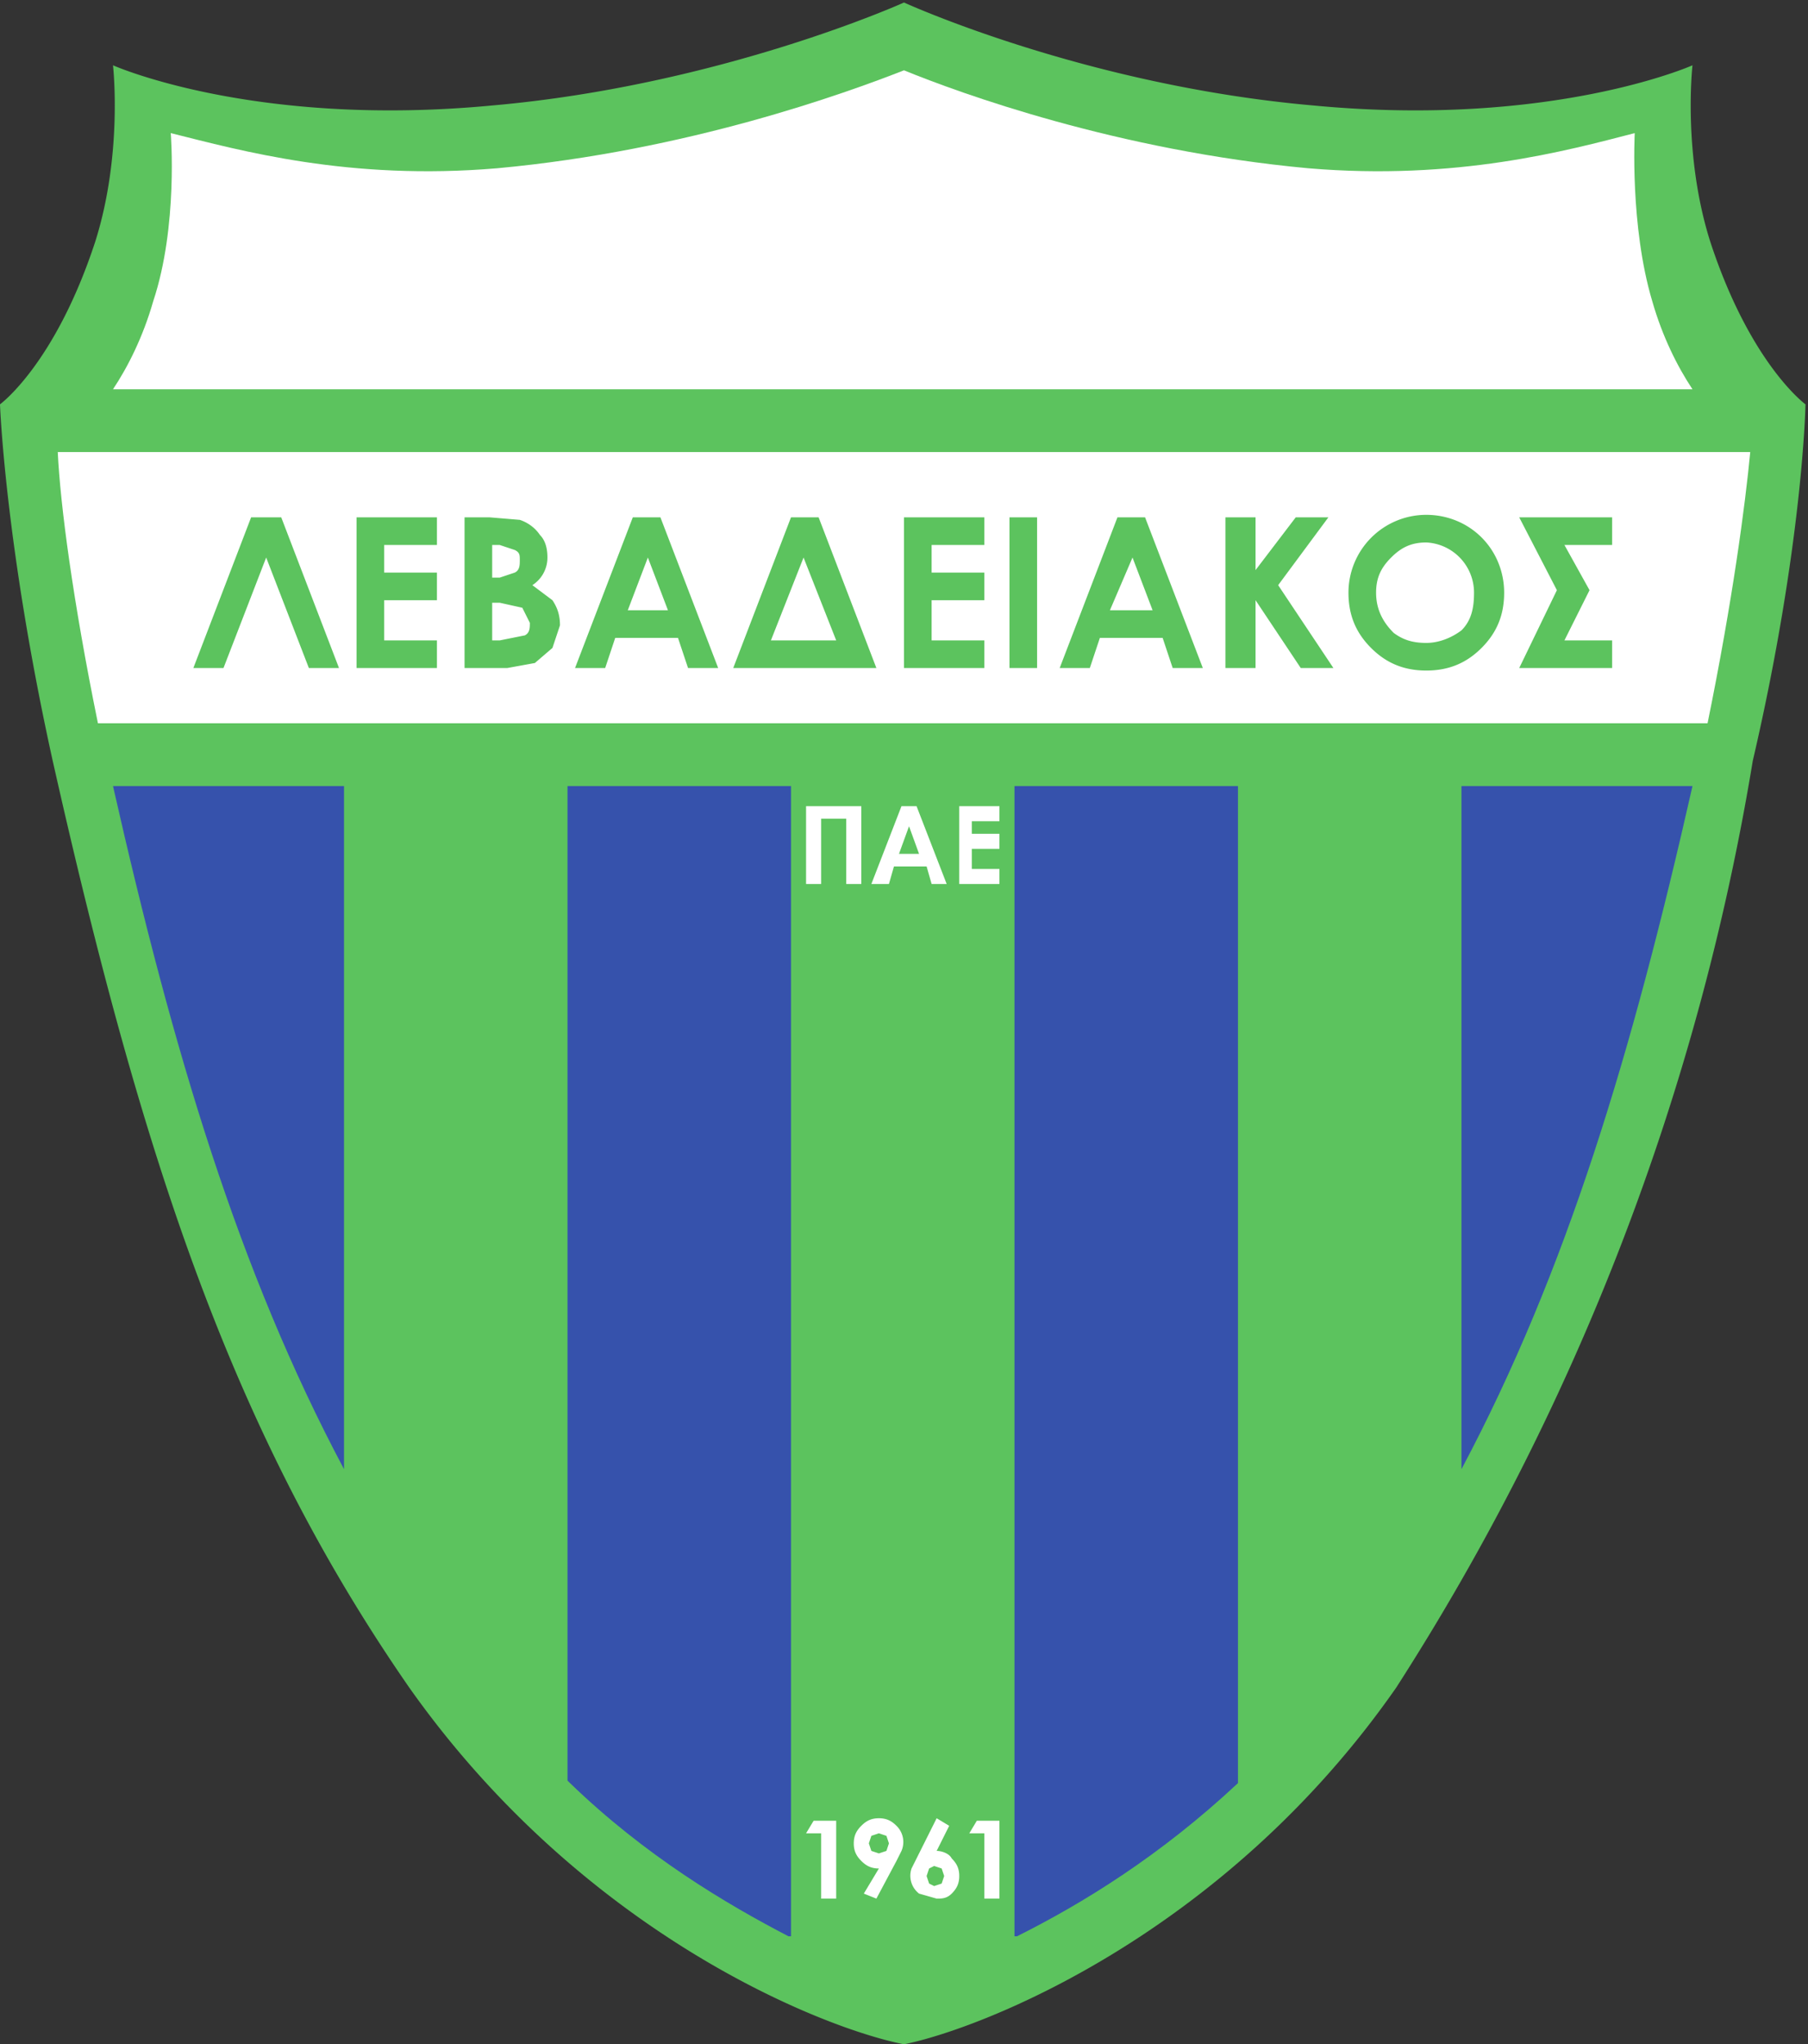
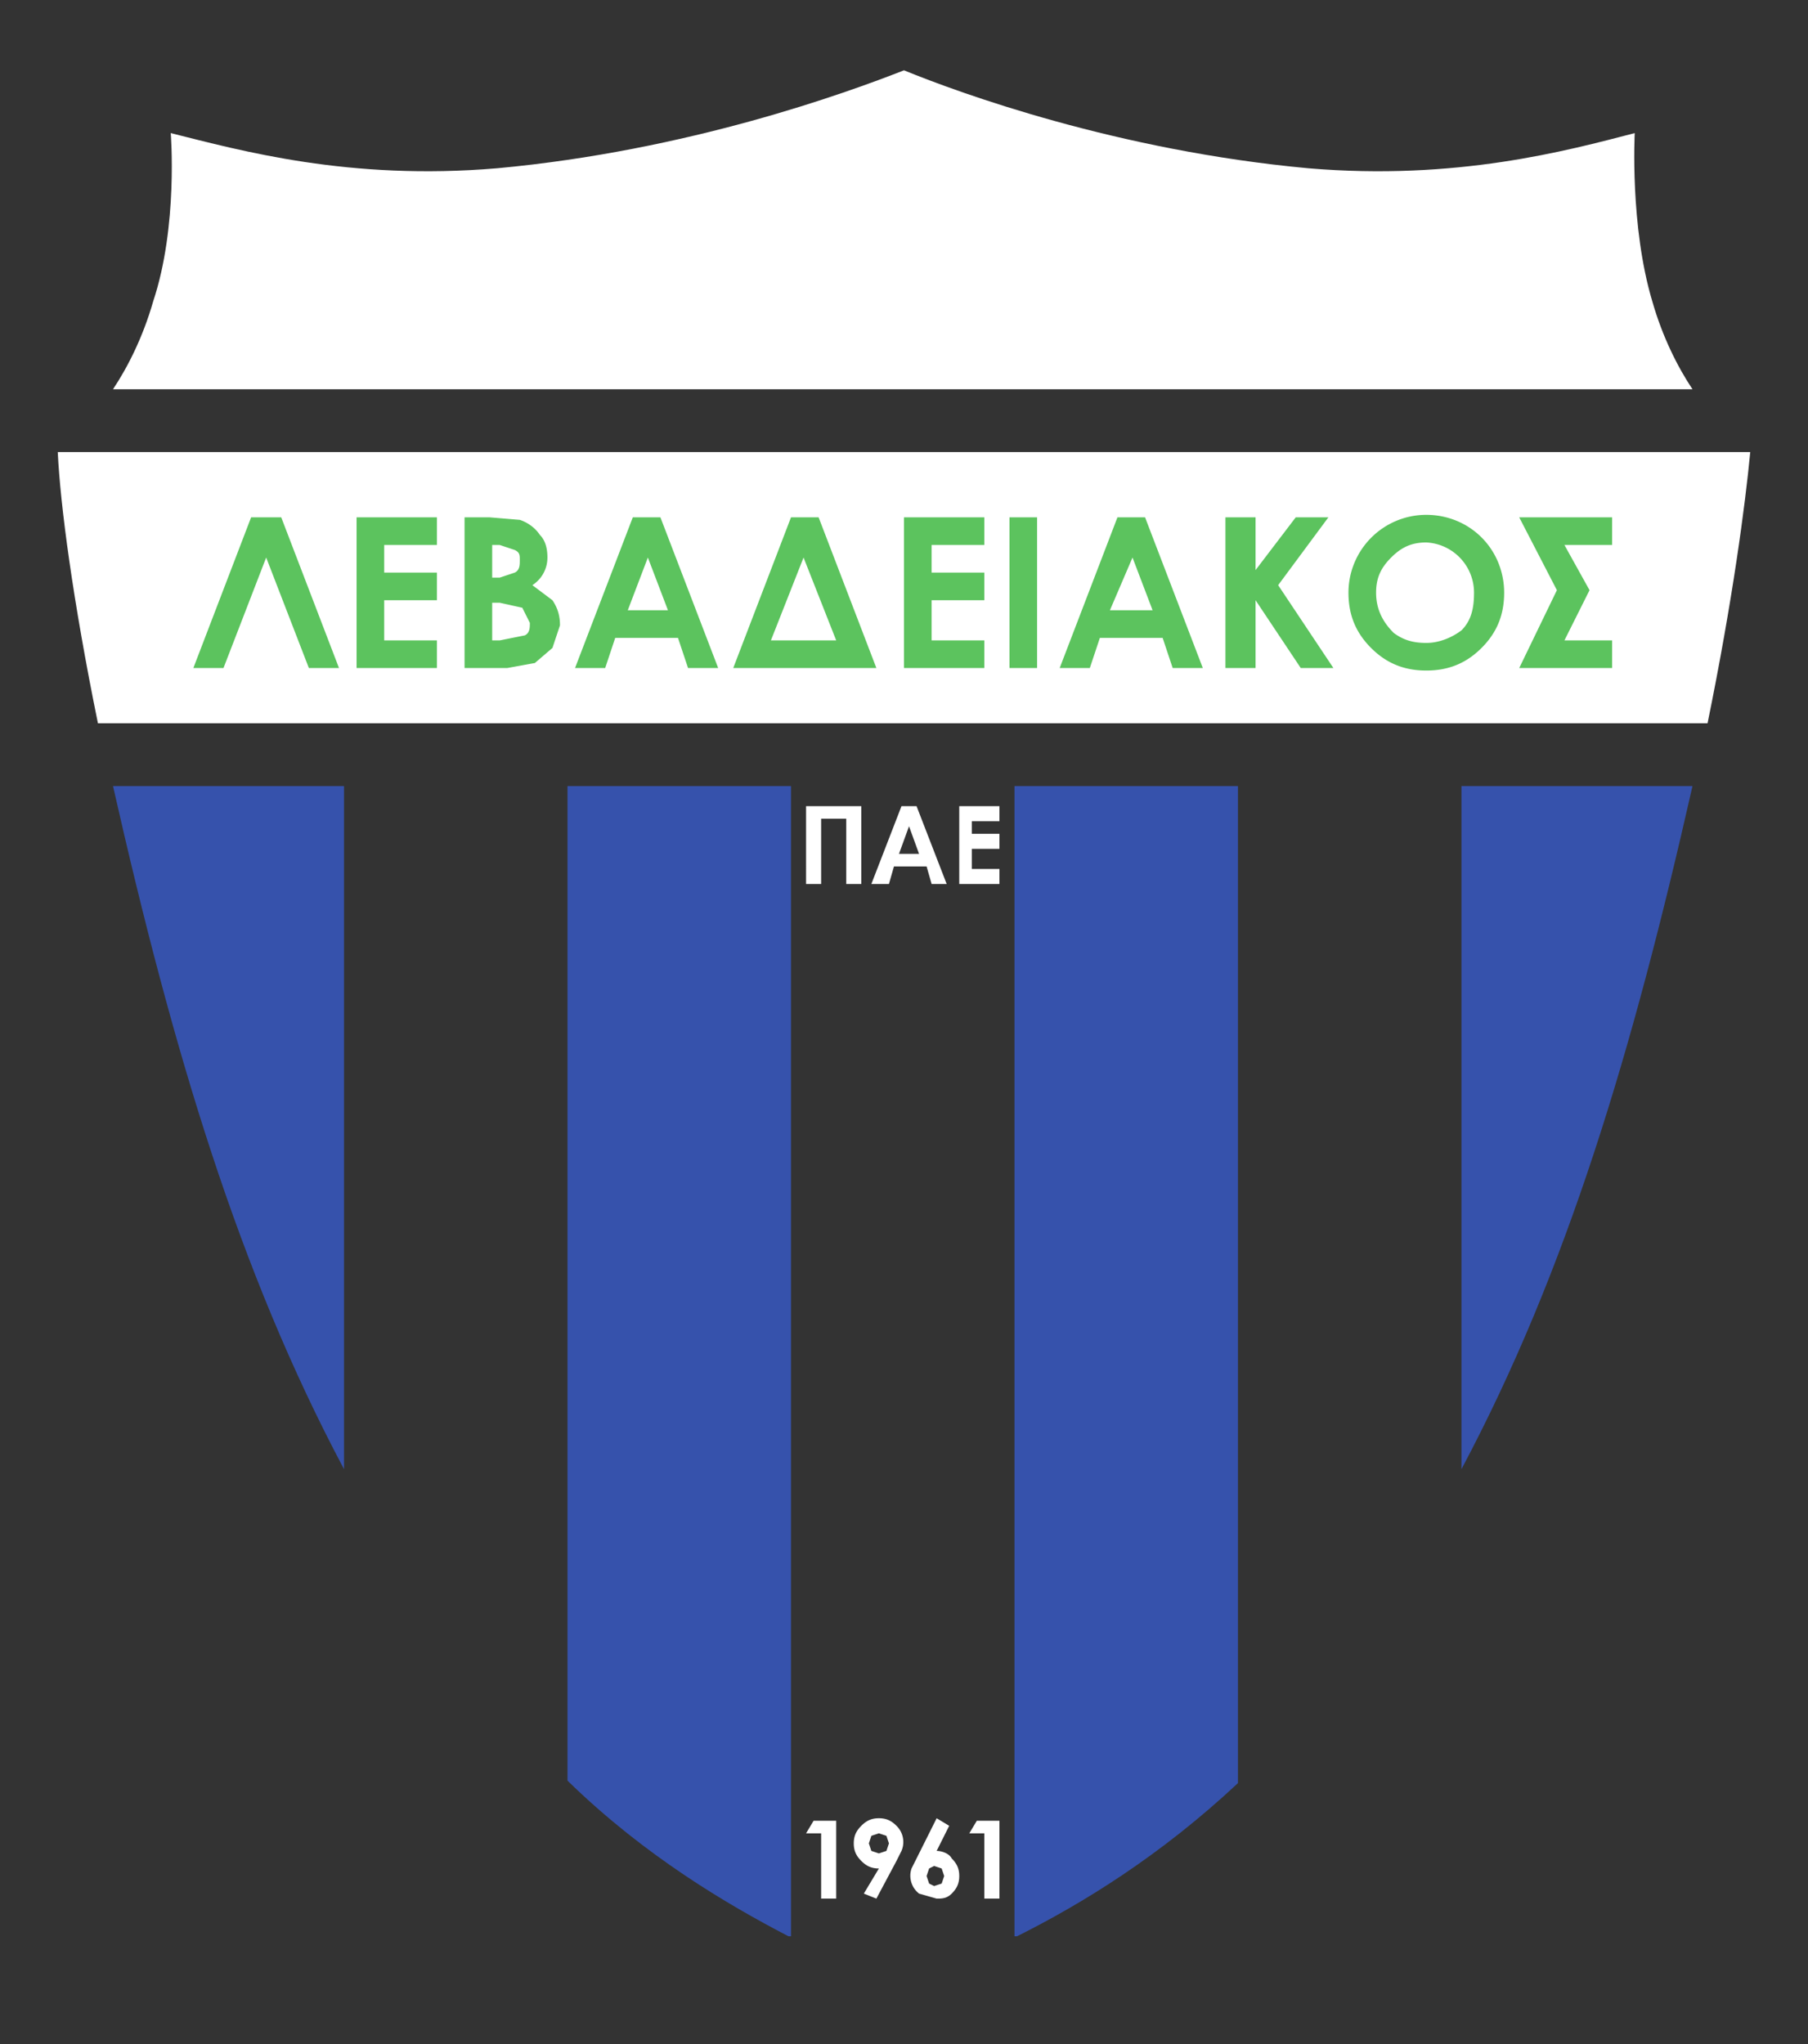
<svg xmlns="http://www.w3.org/2000/svg" fill="none" height="814" width="720">
  <rect width="100%" height="100%" fill="#333333" stroke="none" />
-   <path d="M360 814c30-6 127-43 196-142a975 975 0 0 0 142-369c20-86 21-142 21-142s-22-16-38-65c-11-35-7-70-7-70s-56 25-151 16C432 34 360 1 360 1s-73 33-164 41C101 51 45 26 45 26s4 35-7 70c-16 49-38 65-38 65s2 56 21 142c36 160 72 268 142 369 70 99 166 136 197 142z" fill="#5cc35e" />
  <path d="M360 28c22 9 85 32 161 39 59 5 103-7 130-14 0 0-2 37 7 67 4 14 10 26 16 35H45c6-9 12-21 16-35 10-30 7-67 7-67 28 7 71 19 130 14 76-7 139-30 162-39zM39 288c-10-49-15-87-16-108h674c-2 21-7 59-17 108z" fill="#fff" />
  <g fill="#5cc35e">
    <path d="M123 266l-17-44-17 44H77l23-60h12l23 60zM142 206h32v11h-21v11h21v11h-21v16h21v11h-32zM185 266v-60h10l12 1c3 1 6 3 8 6 2 2 3 5 3 9a13 13 0 0 1-6 11l8 6c2 3 3 6 3 10l-3 9-7 6-11 2zm11-49v13h3l6-2c2-1 2-3 2-5s0-3-2-4l-6-2zm0 23v15h3l10-2c2-1 2-3 2-5l-3-6-9-2zM252 206h11l23 60h-12l-4-12h-25l-4 12h-12zm6 16l-8 21h16zM315 206h11l23 60h-57zm5 16l-13 33h26zM360 206h32v11h-21v11h21v11h-21v16h21v11h-32zM402 206h11v60h-11zM445 206h11l23 60h-12l-4-12h-25l-4 12h-12zm6 16l-9 21h17zM488 206h12v21l16-21h13l-20 27 22 33h-13l-18-27v27h-12zM568 205c8 0 16 3 22 9s9 14 9 22c0 9-3 16-9 22s-13 9-22 9-16-3-22-9-9-13-9-22a31 31 0 0 1 31-31zm0 11c-6 0-10 2-14 6s-6 8-6 14c0 7 3 12 7 16 4 3 8 4 13 4s10-2 14-5c4-4 5-9 5-15a20 20 0 0 0-19-20zM605 206h37v11h-19l10 18-10 20h19v11h-37l15-31z" />
  </g>
  <g fill="#fff">
    <path d="M321 321h22v31h-6v-26h-10v26h-6zM359 321h6l12 31h-6l-2-7h-13l-2 7h-7zm3 8l-4 11h8zM382 321h16v6h-11v5h11v6h-11v8h11v6h-16zM324 725h9v31h-6v-26h-6zM349 756l-5-2 6-10c-3 0-5-1-7-3s-3-4-3-7 1-5 3-7 4-3 7-3 5 1 7 3a9 9 0 0 1 2 10l-2 4zm1-18l3-1 1-3-1-3-3-1-3 1-1 3 1 3 3 1zM373 724l5 3-5 10c2 0 5 1 6 3 2 2 3 4 3 7s-1 5-3 7-4 2-6 2l-7-2a9 9 0 0 1-3-10l2-4zm-1 19l-2 1-1 3 1 3 2 1 3-1 1-3-1-3-3-1zM389 725h9v31h-6v-26h-6z" />
  </g>
  <path d="M582 586V313h92c-24 106-50 193-92 272zM493 710c-31 29-62 48-88 61h-1V313h89v396zM137 585c-42-79-68-166-92-272h92v273zM314 771c-25-13-57-32-87-61l-1-1V313h89v458z" fill="#3652ac" />
</svg>